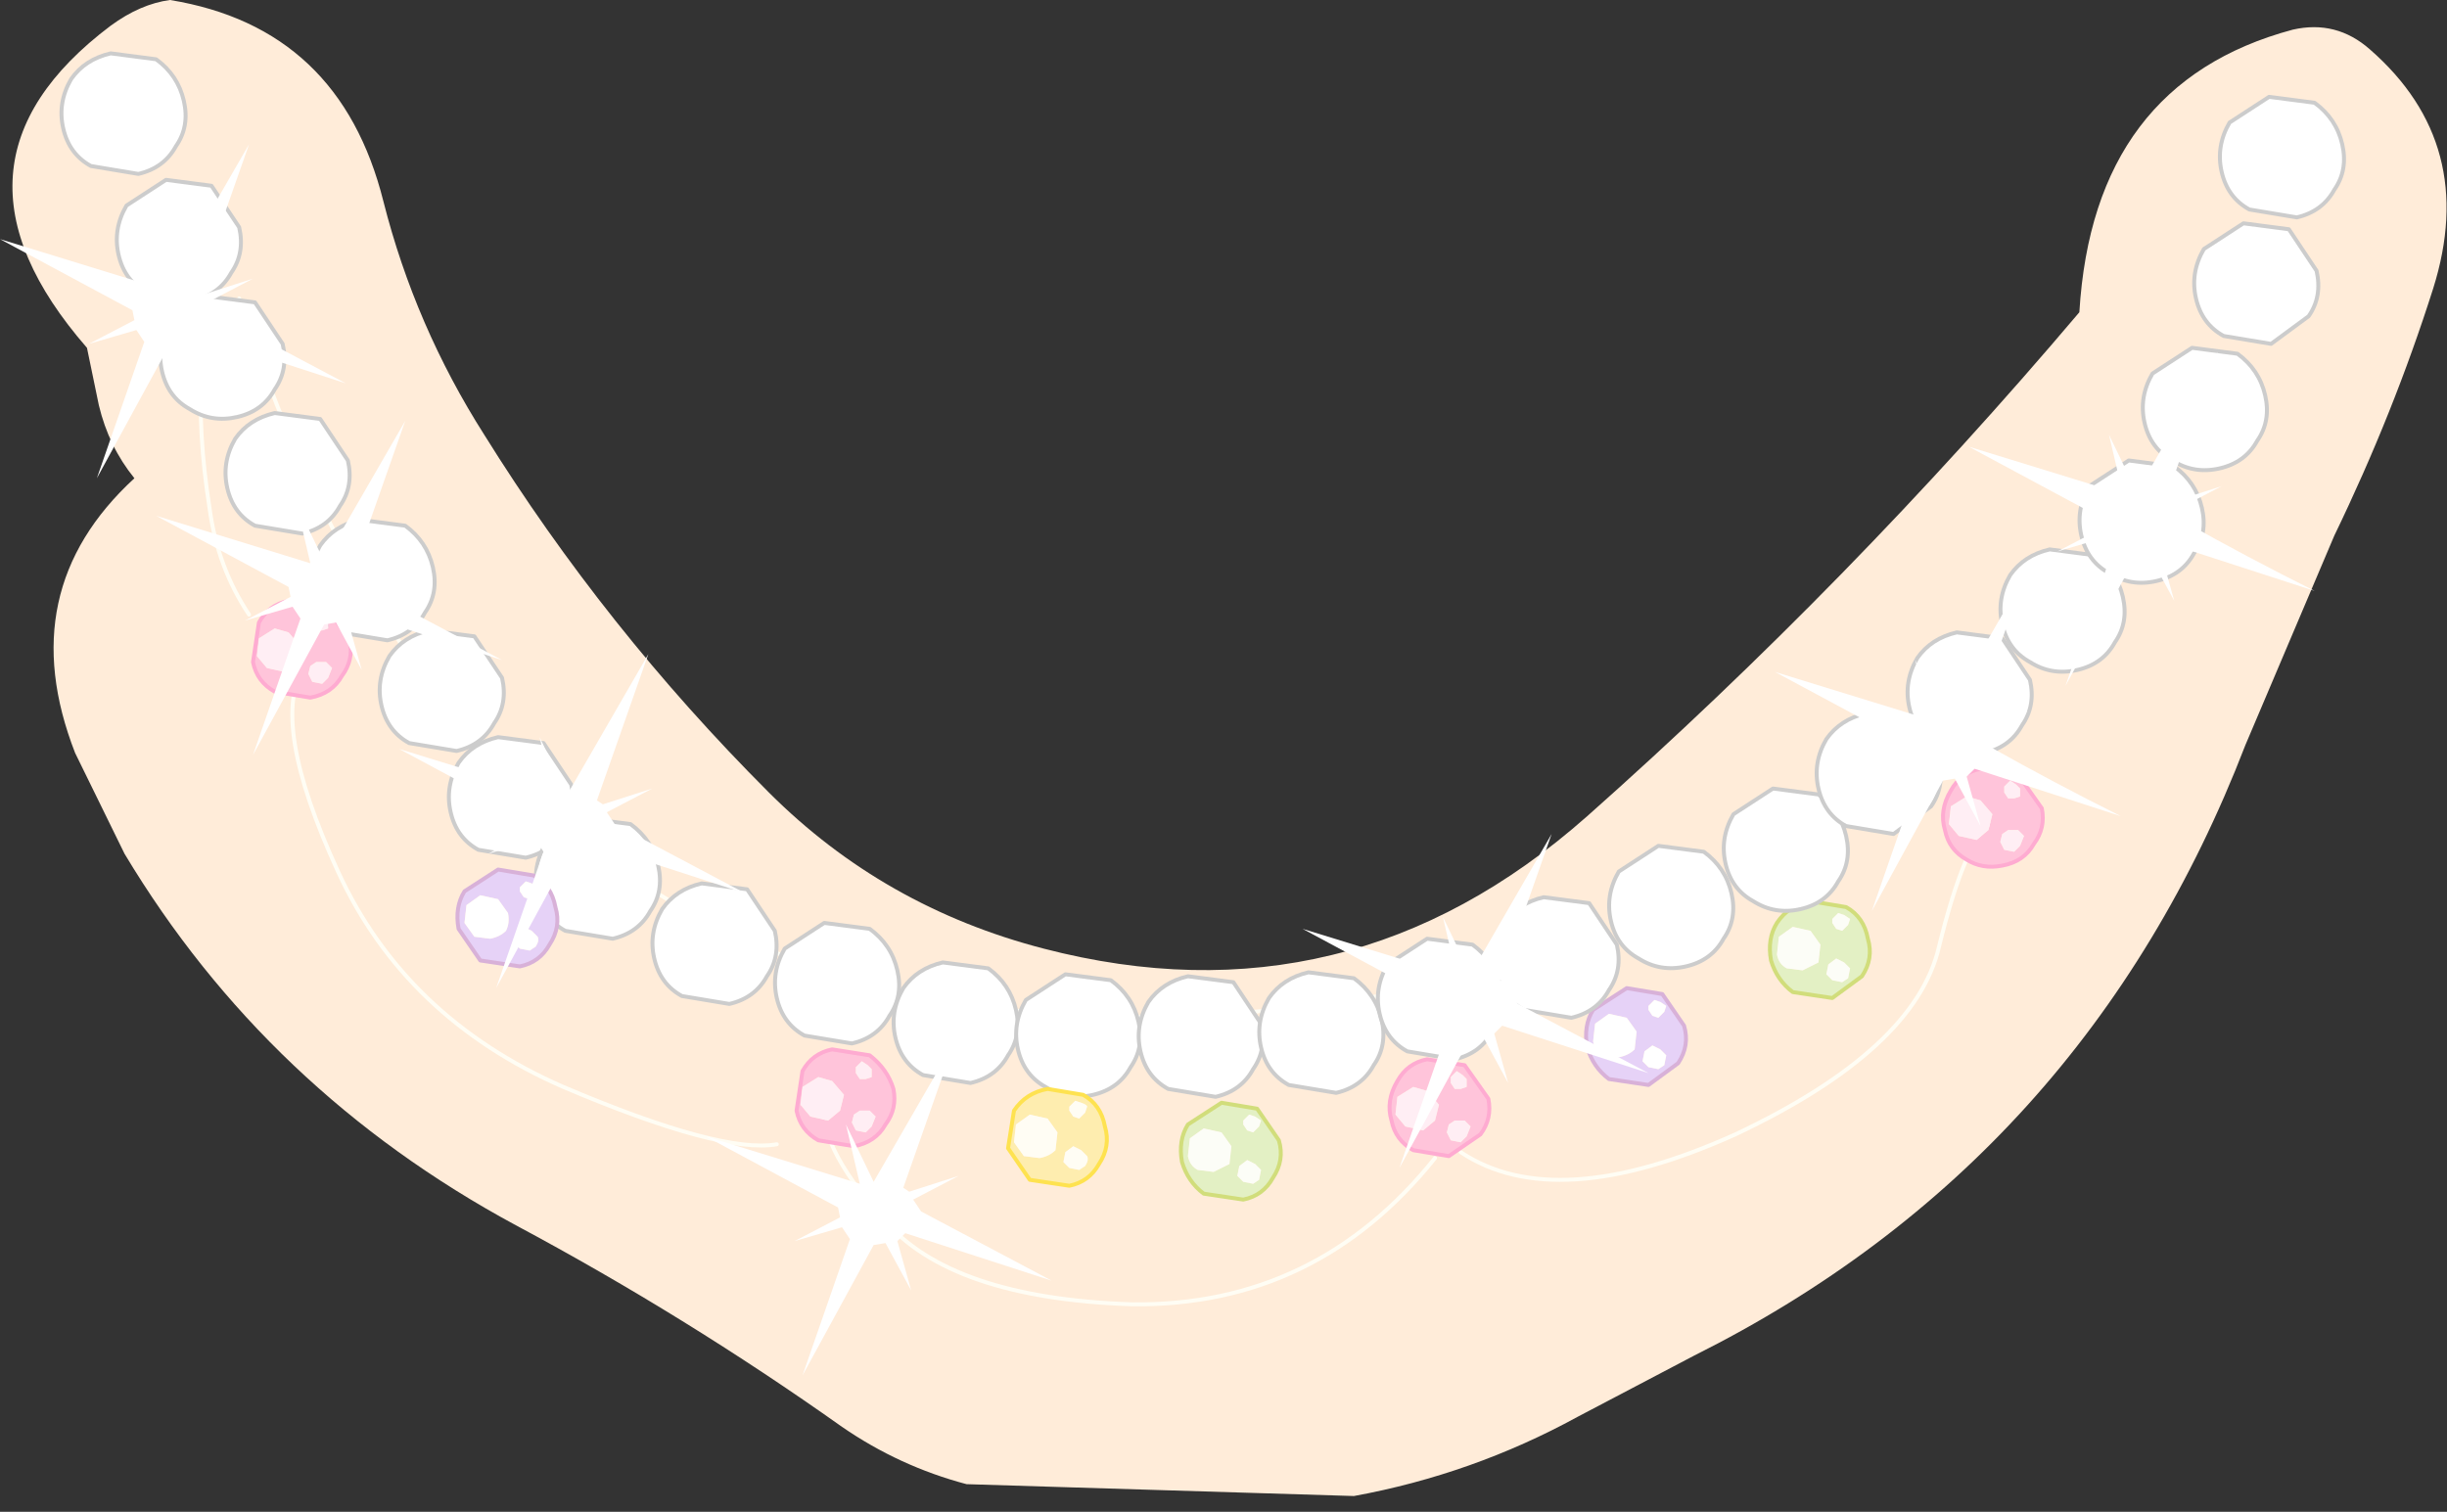
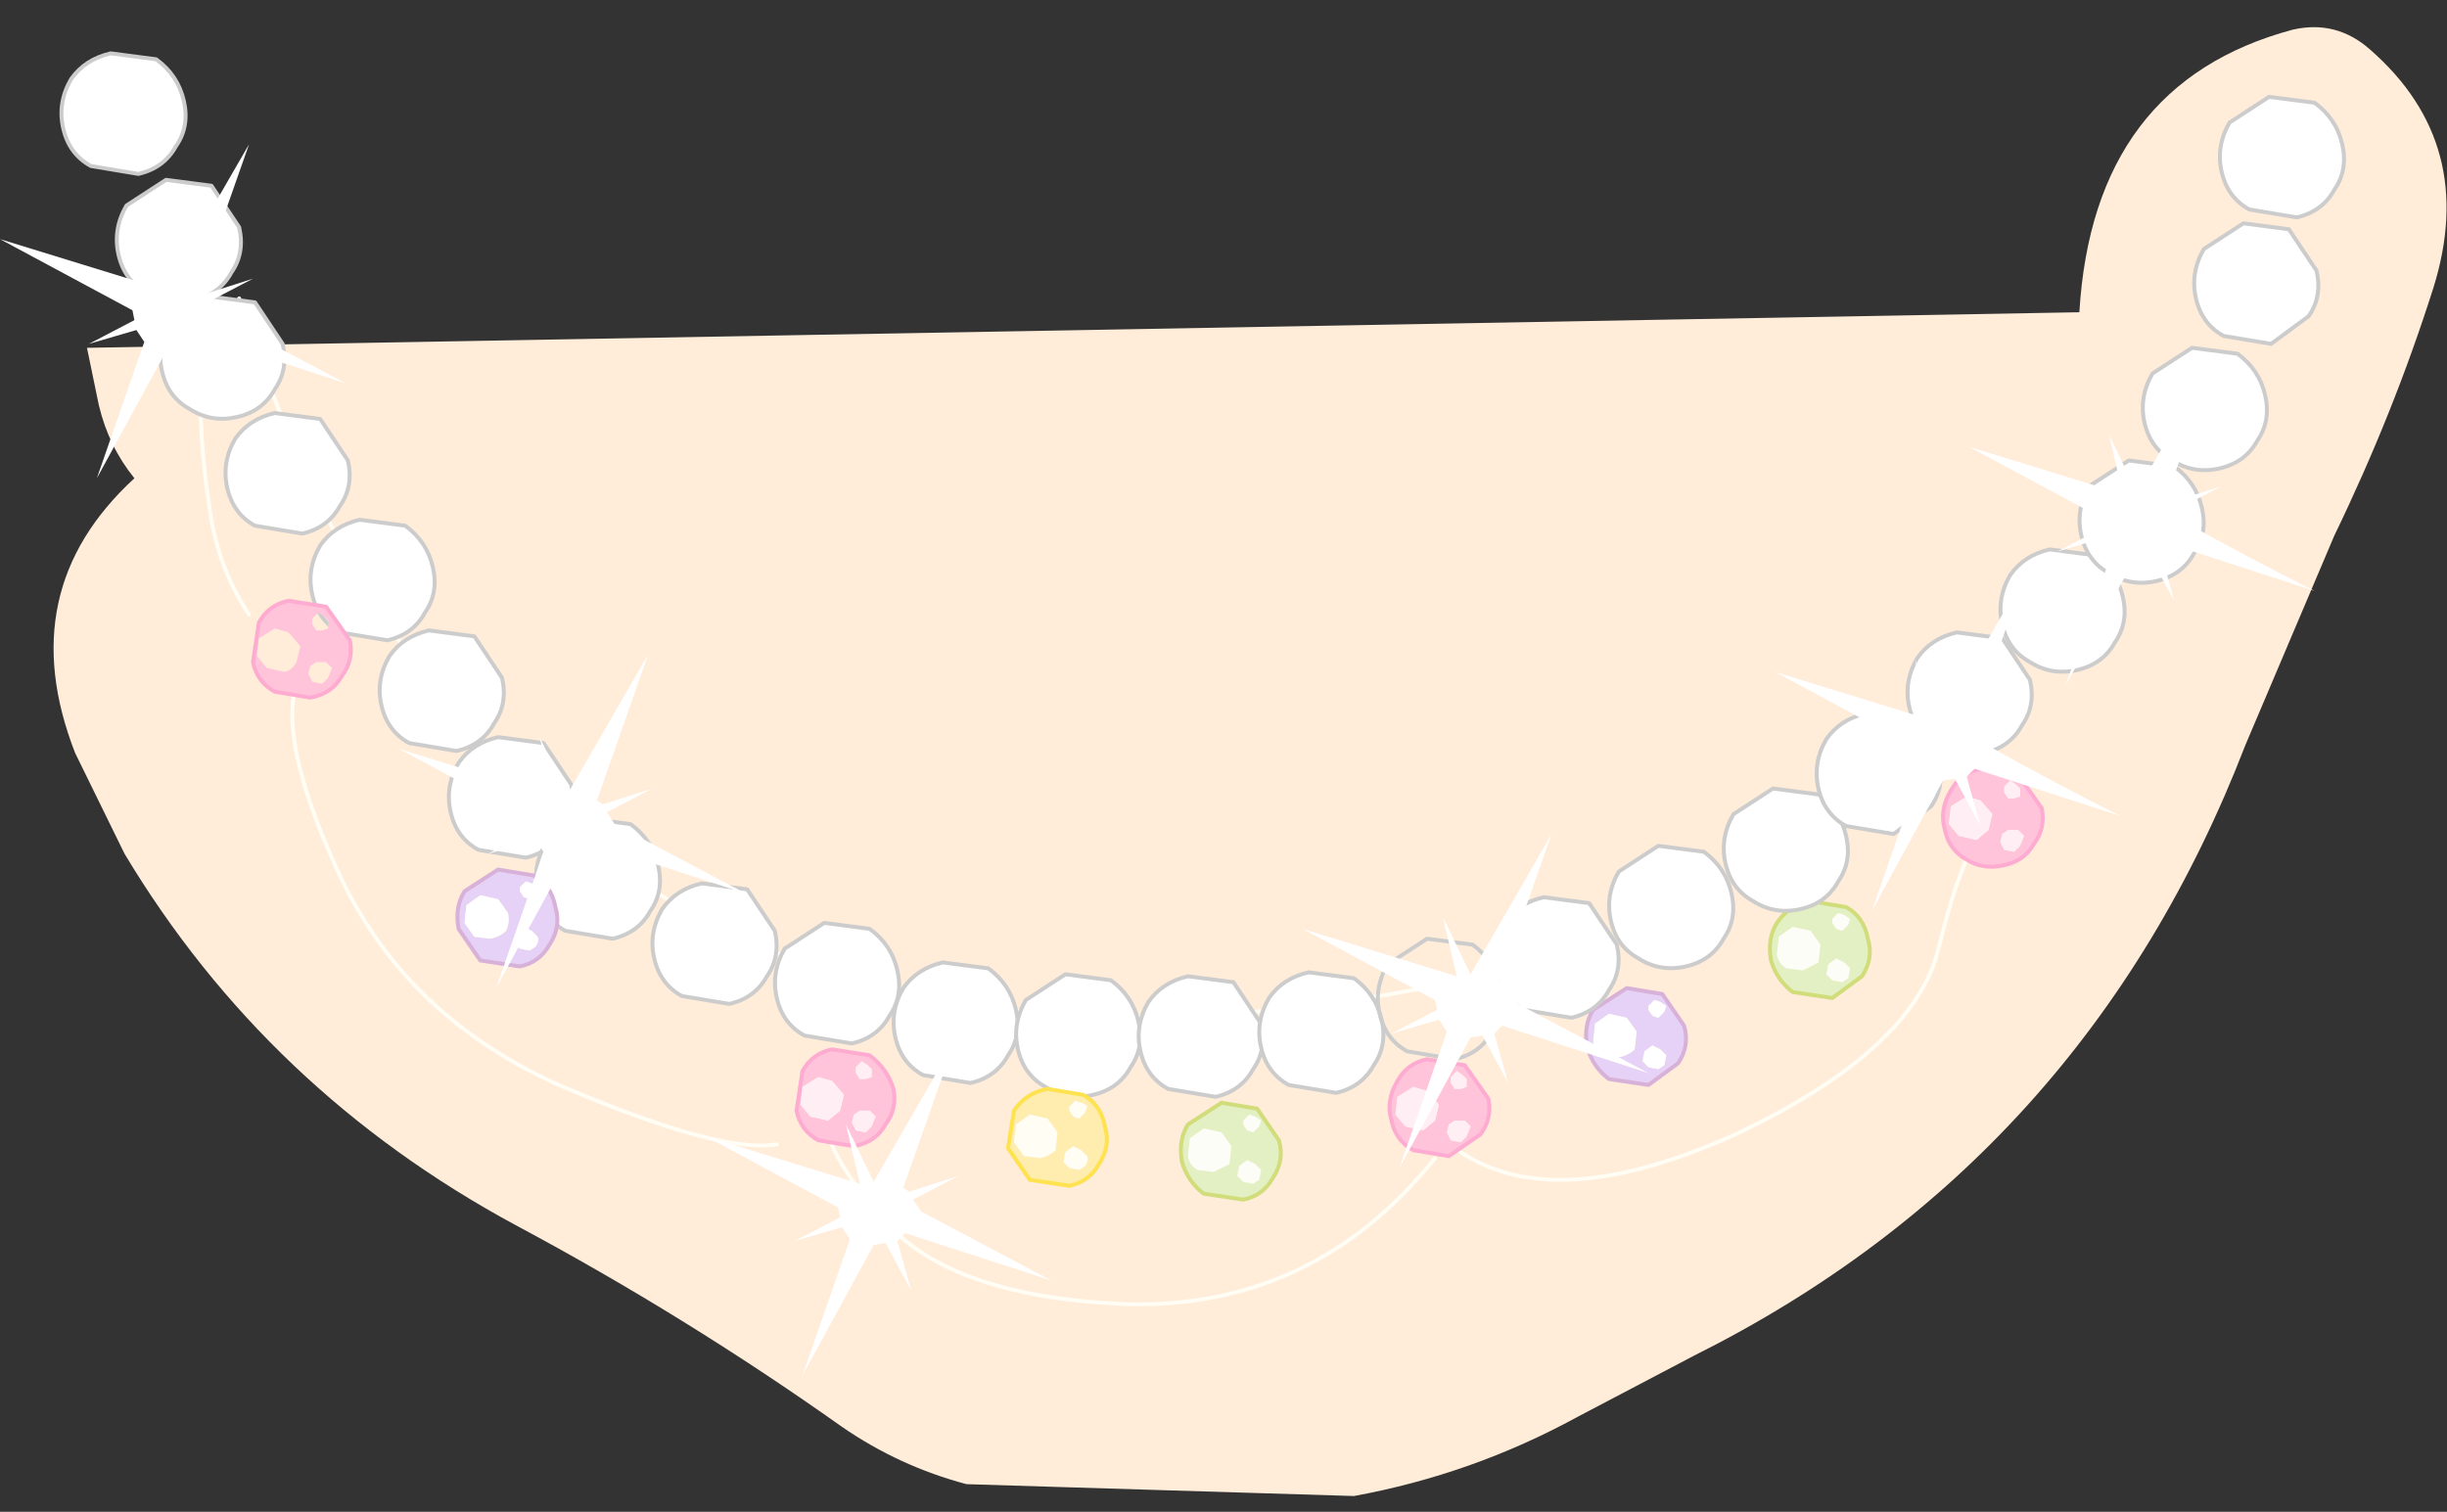
<svg xmlns="http://www.w3.org/2000/svg" height="38.25px" width="61.9px">
  <rect width="100%" height="100%" fill="#333333" stroke="none" />
  <g transform="matrix(1.0, 0.0, 0.0, 1.0, 28.3, 33.2)">
-     <path d="M24.3 -25.3 Q24.65 -31.1 29.7 -32.45 30.8 -32.7 31.65 -31.95 34.4 -29.55 33.25 -25.9 32.25 -22.75 30.75 -19.65 L28.5 -14.35 Q24.45 -3.85 14.55 1.1 L11.6 2.65 Q8.95 4.1 5.95 4.65 L-3.85 4.35 Q-5.55 3.9 -7.0 2.9 -10.95 0.1 -15.25 -2.2 -21.55 -5.6 -25.15 -11.6 L-26.4 -14.15 Q-28.0 -18.25 -24.9 -21.1 -25.55 -21.9 -25.8 -22.95 L-26.1 -24.4 Q-30.15 -29.05 -25.5 -32.55 -24.75 -33.1 -24.0 -33.2 -19.7 -32.5 -18.6 -28.1 -17.8 -24.95 -16.05 -22.2 -13.0 -17.3 -8.85 -13.15 -5.95 -10.25 -1.9 -9.2 5.8 -7.2 11.85 -12.55 18.5 -18.45 24.3 -25.3" fill="#ffecd9" fill-rule="evenodd" stroke="none" />
+     <path d="M24.3 -25.3 Q24.65 -31.1 29.7 -32.45 30.8 -32.7 31.65 -31.95 34.4 -29.55 33.25 -25.9 32.25 -22.75 30.75 -19.65 L28.5 -14.35 Q24.45 -3.85 14.55 1.1 L11.6 2.65 Q8.95 4.1 5.95 4.65 L-3.85 4.35 Q-5.55 3.9 -7.0 2.9 -10.95 0.1 -15.25 -2.2 -21.55 -5.6 -25.15 -11.6 L-26.4 -14.15 Q-28.0 -18.25 -24.9 -21.1 -25.55 -21.9 -25.8 -22.95 L-26.1 -24.4 " fill="#ffecd9" fill-rule="evenodd" stroke="none" />
    <path d="M8.65 -4.05 Q11.05 -2.45 15.6 -4.5 20.15 -6.65 20.75 -9.25 21.4 -11.9 22.05 -12.35 L21.4 -12.5 M-23.2 -23.9 Q-23.3 -22.25 -23.0 -20.35 -22.8 -18.85 -22.0 -17.65 M-8.65 -4.25 Q-10.05 -4.0 -14.05 -5.7 -18.05 -7.45 -19.75 -11.15 -21.5 -14.95 -20.6 -16.35 M8.0 -3.9 Q5.0 -0.15 0.35 -0.2 -4.25 -0.35 -5.95 -2.35 -7.7 -4.3 -7.45 -5.5 M8.95 -8.45 Q-15.15 -3.25 -22.25 -25.65" fill="none" stroke="#fffdf4" stroke-linecap="round" stroke-linejoin="round" stroke-width="0.1" />
    <path d="M-21.35 -23.35 Q-21.65 -22.8 -22.3 -22.65 -22.95 -22.5 -23.5 -22.85 -24.05 -23.15 -24.2 -23.8 -24.35 -24.45 -24.0 -25.05 -23.65 -25.55 -23.0 -25.7 L-21.85 -25.55 -21.15 -24.5 Q-21.0 -23.85 -21.35 -23.35" fill="#ffffff" fill-rule="evenodd" stroke="none" />
    <path d="M-21.35 -23.35 Q-21.65 -22.8 -22.3 -22.65 -22.95 -22.5 -23.5 -22.85 -24.05 -23.15 -24.2 -23.8 -24.35 -24.45 -24.0 -25.05 -23.65 -25.55 -23.0 -25.7 L-21.85 -25.55 -21.15 -24.5 Q-21.0 -23.85 -21.35 -23.35 Z" fill="none" stroke="#cccccc" stroke-linecap="round" stroke-linejoin="round" stroke-width="0.1" />
    <path d="M17.9 -8.55 L18.05 -8.4 18.3 -8.35 18.45 -8.45 18.5 -8.7 18.35 -8.85 18.15 -8.95 17.95 -8.8 17.9 -8.55 M18.05 -9.85 L18.15 -9.7 18.3 -9.65 18.45 -9.8 18.5 -9.95 18.35 -10.05 18.2 -10.1 18.05 -9.95 18.05 -9.85 M18.8 -8.5 L18.05 -7.95 17.05 -8.1 Q16.65 -8.4 16.5 -8.9 16.4 -9.45 16.65 -9.85 16.95 -10.3 17.5 -10.4 L18.4 -10.25 Q18.85 -10.0 18.95 -9.45 19.1 -8.95 18.8 -8.5 M16.65 -9.05 Q16.7 -8.8 16.9 -8.7 L17.3 -8.65 17.7 -8.85 17.75 -9.3 17.5 -9.65 17.05 -9.75 16.7 -9.5 16.65 -9.05" fill="#e3f0c4" fill-rule="evenodd" stroke="none" />
    <path d="M18.05 -9.85 L18.05 -9.95 18.2 -10.1 18.35 -10.05 18.5 -9.95 18.45 -9.8 18.3 -9.65 18.15 -9.7 18.05 -9.85 M17.9 -8.55 L17.95 -8.8 18.15 -8.95 18.35 -8.85 18.5 -8.7 18.45 -8.45 18.3 -8.35 18.05 -8.4 17.9 -8.55 M16.65 -9.05 L16.7 -9.5 17.05 -9.75 17.5 -9.65 17.75 -9.3 17.7 -8.85 17.3 -8.65 16.9 -8.7 Q16.7 -8.8 16.65 -9.05" fill="#fcfdf7" fill-rule="evenodd" stroke="none" />
    <path d="M18.8 -8.5 L18.05 -7.95 17.05 -8.1 Q16.65 -8.4 16.5 -8.9 16.4 -9.45 16.65 -9.85 16.95 -10.3 17.5 -10.4 L18.4 -10.25 Q18.85 -10.0 18.95 -9.45 19.1 -8.95 18.8 -8.5 Z" fill="none" stroke="#d1dd7b" stroke-linecap="round" stroke-linejoin="round" stroke-width="0.1" />
    <path d="M13.8 -6.25 L13.85 -6.5 13.7 -6.65 13.5 -6.75 13.3 -6.6 13.25 -6.35 13.4 -6.2 13.65 -6.15 13.8 -6.25 M13.4 -7.65 L13.5 -7.5 13.65 -7.45 13.8 -7.6 13.85 -7.75 13.7 -7.85 13.55 -7.9 13.4 -7.75 13.4 -7.65 M14.15 -6.3 L13.4 -5.75 12.4 -5.9 Q12.0 -6.2 11.85 -6.7 11.75 -7.25 12.0 -7.65 L12.85 -8.2 13.75 -8.05 14.3 -7.25 Q14.45 -6.75 14.15 -6.3 M12.85 -7.45 L12.4 -7.55 12.05 -7.3 12.0 -6.85 Q12.05 -6.6 12.25 -6.5 L12.65 -6.45 Q12.9 -6.5 13.05 -6.65 L13.1 -7.1 12.85 -7.45" fill="#e6d2f7" fill-rule="evenodd" stroke="none" />
    <path d="M13.4 -7.65 L13.4 -7.75 13.55 -7.9 13.7 -7.85 13.85 -7.75 13.8 -7.6 13.65 -7.45 13.5 -7.5 13.4 -7.65 M13.8 -6.25 L13.65 -6.15 13.4 -6.2 13.25 -6.35 13.3 -6.6 13.5 -6.75 13.7 -6.65 13.85 -6.5 13.8 -6.25 M12.85 -7.45 L13.1 -7.1 13.05 -6.65 Q12.9 -6.5 12.65 -6.45 L12.25 -6.5 Q12.05 -6.6 12.0 -6.85 L12.05 -7.3 12.4 -7.55 12.85 -7.45" fill="#ffffff" fill-rule="evenodd" stroke="none" />
    <path d="M14.15 -6.3 L13.4 -5.75 12.4 -5.9 Q12.0 -6.2 11.85 -6.7 11.75 -7.25 12.0 -7.65 L12.85 -8.2 13.75 -8.05 14.3 -7.25 Q14.45 -6.75 14.15 -6.3 Z" fill="none" stroke="#d8b1d8" stroke-linecap="round" stroke-linejoin="round" stroke-width="0.1" />
    <path d="M-19.7 -20.4 Q-20.0 -19.85 -20.65 -19.7 L-21.85 -19.9 Q-22.4 -20.2 -22.55 -20.85 -22.7 -21.5 -22.35 -22.1 -22.0 -22.6 -21.35 -22.75 L-20.2 -22.6 -19.5 -21.55 Q-19.35 -20.9 -19.7 -20.4" fill="#ffffff" fill-rule="evenodd" stroke="none" />
    <path d="M-19.7 -20.4 Q-20.0 -19.85 -20.65 -19.7 L-21.85 -19.9 Q-22.4 -20.2 -22.55 -20.85 -22.7 -21.5 -22.35 -22.1 -22.0 -22.6 -21.35 -22.75 L-20.2 -22.6 -19.5 -21.55 Q-19.35 -20.9 -19.7 -20.4 Z" fill="none" stroke="#cccccc" stroke-linecap="round" stroke-linejoin="round" stroke-width="0.1" />
    <path d="M-17.55 -17.7 Q-17.85 -17.15 -18.5 -17.0 L-19.7 -17.2 Q-20.25 -17.5 -20.4 -18.15 -20.55 -18.8 -20.2 -19.4 -19.85 -19.9 -19.2 -20.05 L-18.05 -19.9 Q-17.5 -19.5 -17.35 -18.85 -17.2 -18.2 -17.55 -17.7" fill="#ffffff" fill-rule="evenodd" stroke="none" />
    <path d="M-17.55 -17.7 Q-17.85 -17.15 -18.5 -17.0 L-19.7 -17.2 Q-20.25 -17.5 -20.4 -18.15 -20.55 -18.8 -20.2 -19.4 -19.85 -19.9 -19.2 -20.05 L-18.05 -19.9 Q-17.5 -19.5 -17.35 -18.85 -17.2 -18.2 -17.55 -17.7 Z" fill="none" stroke="#cccccc" stroke-linecap="round" stroke-linejoin="round" stroke-width="0.1" />
    <path d="M-15.8 -14.9 Q-16.1 -14.35 -16.75 -14.2 L-17.95 -14.4 Q-18.5 -14.7 -18.65 -15.35 -18.8 -16.0 -18.45 -16.6 -18.1 -17.1 -17.45 -17.25 L-16.3 -17.1 -15.6 -16.05 Q-15.45 -15.4 -15.8 -14.9" fill="#ffffff" fill-rule="evenodd" stroke="none" />
    <path d="M-15.8 -14.9 Q-16.1 -14.35 -16.75 -14.2 L-17.95 -14.4 Q-18.5 -14.7 -18.65 -15.35 -18.8 -16.0 -18.45 -16.6 -18.1 -17.1 -17.45 -17.25 L-16.3 -17.1 -15.6 -16.05 Q-15.45 -15.4 -15.8 -14.9 Z" fill="none" stroke="#cccccc" stroke-linecap="round" stroke-linejoin="round" stroke-width="0.1" />
    <path d="M-14.05 -12.2 Q-14.35 -11.65 -15.0 -11.5 L-16.2 -11.7 Q-16.75 -12.0 -16.9 -12.65 -17.05 -13.3 -16.7 -13.9 -16.35 -14.4 -15.7 -14.55 L-14.55 -14.4 -13.85 -13.35 Q-13.7 -12.7 -14.05 -12.2" fill="#ffffff" fill-rule="evenodd" stroke="none" />
    <path d="M-14.05 -12.2 Q-14.35 -11.65 -15.0 -11.5 L-16.2 -11.7 Q-16.75 -12.0 -16.9 -12.65 -17.05 -13.3 -16.7 -13.9 -16.35 -14.4 -15.7 -14.55 L-14.55 -14.4 -13.85 -13.35 Q-13.7 -12.7 -14.05 -12.2 Z" fill="none" stroke="#cccccc" stroke-linecap="round" stroke-linejoin="round" stroke-width="0.1" />
    <path d="M-11.85 -10.15 Q-12.15 -9.6 -12.8 -9.45 L-14.0 -9.65 Q-14.55 -9.95 -14.7 -10.6 -14.85 -11.25 -14.5 -11.85 L-13.5 -12.5 -12.35 -12.35 Q-11.8 -11.95 -11.65 -11.3 -11.5 -10.65 -11.85 -10.15" fill="#ffffff" fill-rule="evenodd" stroke="none" />
    <path d="M-11.85 -10.15 Q-12.15 -9.6 -12.8 -9.45 L-14.0 -9.65 Q-14.55 -9.95 -14.7 -10.6 -14.85 -11.25 -14.5 -11.85 L-13.5 -12.5 -12.35 -12.35 Q-11.8 -11.95 -11.65 -11.3 -11.5 -10.65 -11.85 -10.15 Z" fill="none" stroke="#cccccc" stroke-linecap="round" stroke-linejoin="round" stroke-width="0.1" />
    <path d="M-8.9 -8.5 Q-9.2 -7.95 -9.85 -7.8 L-11.05 -8.0 Q-11.6 -8.3 -11.75 -8.95 -11.9 -9.6 -11.55 -10.2 -11.2 -10.7 -10.55 -10.85 L-9.4 -10.7 -8.7 -9.65 Q-8.55 -9.0 -8.9 -8.5" fill="#ffffff" fill-rule="evenodd" stroke="none" />
    <path d="M-8.9 -8.5 Q-9.2 -7.95 -9.85 -7.8 L-11.05 -8.0 Q-11.6 -8.3 -11.75 -8.95 -11.9 -9.6 -11.55 -10.2 -11.2 -10.7 -10.55 -10.85 L-9.4 -10.7 -8.7 -9.65 Q-8.55 -9.0 -8.9 -8.5 Z" fill="none" stroke="#cccccc" stroke-linecap="round" stroke-linejoin="round" stroke-width="0.1" />
    <path d="M-5.8 -7.5 Q-6.1 -6.95 -6.75 -6.8 L-7.95 -7.0 Q-8.5 -7.3 -8.65 -7.95 -8.8 -8.6 -8.45 -9.2 L-7.45 -9.85 -6.3 -9.7 Q-5.75 -9.3 -5.6 -8.65 -5.45 -8.0 -5.8 -7.5" fill="#ffffff" fill-rule="evenodd" stroke="none" />
    <path d="M-5.8 -7.5 Q-6.1 -6.95 -6.75 -6.8 L-7.95 -7.0 Q-8.5 -7.3 -8.65 -7.95 -8.8 -8.6 -8.45 -9.2 L-7.45 -9.85 -6.3 -9.7 Q-5.75 -9.3 -5.6 -8.65 -5.45 -8.0 -5.8 -7.5 Z" fill="none" stroke="#cccccc" stroke-linecap="round" stroke-linejoin="round" stroke-width="0.1" />
    <path d="M-2.8 -6.5 Q-3.1 -5.95 -3.75 -5.8 L-4.95 -6.0 Q-5.5 -6.3 -5.65 -6.95 -5.8 -7.6 -5.45 -8.2 -5.1 -8.7 -4.45 -8.85 L-3.3 -8.7 Q-2.75 -8.3 -2.6 -7.65 -2.45 -7.0 -2.8 -6.5" fill="#ffffff" fill-rule="evenodd" stroke="none" />
    <path d="M-2.8 -6.5 Q-3.1 -5.95 -3.75 -5.8 L-4.95 -6.0 Q-5.5 -6.3 -5.65 -6.95 -5.8 -7.6 -5.45 -8.2 -5.1 -8.7 -4.45 -8.85 L-3.3 -8.7 Q-2.75 -8.3 -2.6 -7.65 -2.45 -7.0 -2.8 -6.5 Z" fill="none" stroke="#cccccc" stroke-linecap="round" stroke-linejoin="round" stroke-width="0.1" />
    <path d="M0.3 -6.2 Q0.0 -5.65 -0.65 -5.5 -1.3 -5.35 -1.85 -5.7 -2.4 -6.0 -2.55 -6.65 -2.7 -7.3 -2.35 -7.9 L-1.35 -8.55 -0.2 -8.4 Q0.35 -8.0 0.5 -7.35 0.65 -6.7 0.3 -6.2" fill="#ffffff" fill-rule="evenodd" stroke="none" />
    <path d="M0.3 -6.2 Q0.0 -5.65 -0.65 -5.5 -1.3 -5.35 -1.85 -5.7 -2.4 -6.0 -2.55 -6.65 -2.7 -7.3 -2.35 -7.9 L-1.35 -8.55 -0.2 -8.4 Q0.35 -8.0 0.5 -7.35 0.65 -6.7 0.3 -6.2 Z" fill="none" stroke="#cccccc" stroke-linecap="round" stroke-linejoin="round" stroke-width="0.1" />
    <path d="M3.4 -6.15 Q3.1 -5.6 2.45 -5.45 L1.25 -5.65 Q0.7 -5.95 0.55 -6.6 0.4 -7.25 0.75 -7.85 1.1 -8.35 1.75 -8.5 L2.9 -8.35 3.6 -7.3 Q3.75 -6.65 3.4 -6.15" fill="#ffffff" fill-rule="evenodd" stroke="none" />
    <path d="M3.4 -6.15 Q3.1 -5.6 2.45 -5.45 L1.25 -5.65 Q0.7 -5.95 0.55 -6.6 0.4 -7.25 0.75 -7.85 1.1 -8.35 1.75 -8.5 L2.9 -8.35 3.6 -7.3 Q3.75 -6.65 3.4 -6.15 Z" fill="none" stroke="#cccccc" stroke-linecap="round" stroke-linejoin="round" stroke-width="0.1" />
    <path d="M6.45 -6.25 Q6.15 -5.7 5.5 -5.55 L4.3 -5.75 Q3.75 -6.05 3.6 -6.7 3.45 -7.35 3.8 -7.95 4.15 -8.45 4.8 -8.6 L5.95 -8.45 Q6.5 -8.05 6.65 -7.4 6.8 -6.75 6.45 -6.25" fill="#ffffff" fill-rule="evenodd" stroke="none" />
    <path d="M6.45 -6.25 Q6.15 -5.7 5.5 -5.55 L4.3 -5.75 Q3.75 -6.05 3.6 -6.7 3.45 -7.35 3.8 -7.95 4.15 -8.45 4.8 -8.6 L5.95 -8.45 Q6.5 -8.05 6.65 -7.4 6.8 -6.75 6.45 -6.25 Z" fill="none" stroke="#cccccc" stroke-linecap="round" stroke-linejoin="round" stroke-width="0.1" />
-     <path d="M9.45 -7.1 Q9.15 -6.55 8.5 -6.4 L7.3 -6.6 Q6.75 -6.9 6.6 -7.55 6.45 -8.2 6.8 -8.8 L7.8 -9.45 8.95 -9.3 Q9.5 -8.9 9.65 -8.25 9.8 -7.6 9.45 -7.1" fill="#ffffff" fill-rule="evenodd" stroke="none" />
    <path d="M9.45 -7.1 Q9.15 -6.55 8.5 -6.4 L7.3 -6.6 Q6.75 -6.9 6.6 -7.55 6.45 -8.2 6.8 -8.8 L7.8 -9.45 8.95 -9.3 Q9.5 -8.9 9.65 -8.25 9.8 -7.6 9.45 -7.1 Z" fill="none" stroke="#cccccc" stroke-linecap="round" stroke-linejoin="round" stroke-width="0.1" />
    <path d="M12.4 -8.15 Q12.1 -7.6 11.45 -7.45 L10.25 -7.65 Q9.7 -7.95 9.55 -8.6 9.4 -9.25 9.75 -9.85 10.1 -10.35 10.75 -10.5 L11.9 -10.35 12.6 -9.3 Q12.75 -8.65 12.4 -8.15" fill="#ffffff" fill-rule="evenodd" stroke="none" />
    <path d="M12.4 -8.15 Q12.1 -7.6 11.45 -7.45 L10.25 -7.65 Q9.7 -7.95 9.55 -8.6 9.4 -9.25 9.75 -9.85 10.1 -10.35 10.75 -10.5 L11.9 -10.35 12.6 -9.3 Q12.75 -8.65 12.4 -8.15 Z" fill="none" stroke="#cccccc" stroke-linecap="round" stroke-linejoin="round" stroke-width="0.1" />
    <path d="M15.3 -9.45 Q15.0 -8.9 14.35 -8.75 13.7 -8.6 13.15 -8.95 12.6 -9.25 12.45 -9.9 12.3 -10.55 12.65 -11.15 L13.65 -11.8 14.8 -11.65 Q15.35 -11.25 15.5 -10.6 15.65 -9.95 15.3 -9.45" fill="#ffffff" fill-rule="evenodd" stroke="none" />
    <path d="M15.3 -9.45 Q15.0 -8.9 14.35 -8.75 13.7 -8.6 13.15 -8.95 12.6 -9.25 12.45 -9.9 12.3 -10.55 12.65 -11.15 L13.65 -11.8 14.8 -11.65 Q15.35 -11.25 15.5 -10.6 15.65 -9.95 15.3 -9.45 Z" fill="none" stroke="#cccccc" stroke-linecap="round" stroke-linejoin="round" stroke-width="0.1" />
    <path d="M18.2 -10.9 Q17.9 -10.35 17.25 -10.2 16.6 -10.05 16.05 -10.4 15.5 -10.7 15.35 -11.35 15.2 -12.0 15.55 -12.6 L16.55 -13.25 17.7 -13.1 Q18.25 -12.7 18.4 -12.05 18.55 -11.4 18.2 -10.9" fill="#ffffff" fill-rule="evenodd" stroke="none" />
    <path d="M18.2 -10.9 Q17.9 -10.35 17.25 -10.2 16.6 -10.05 16.05 -10.4 15.5 -10.7 15.35 -11.35 15.2 -12.0 15.55 -12.6 L16.55 -13.25 17.7 -13.1 Q18.25 -12.7 18.4 -12.05 18.55 -11.4 18.2 -10.9 Z" fill="none" stroke="#cccccc" stroke-linecap="round" stroke-linejoin="round" stroke-width="0.1" />
    <path d="M20.55 -12.8 L19.6 -12.1 18.4 -12.3 Q17.85 -12.6 17.7 -13.25 17.55 -13.9 17.9 -14.5 18.25 -15.0 18.9 -15.15 L20.05 -15.0 Q20.6 -14.6 20.75 -13.95 20.9 -13.3 20.55 -12.8" fill="#ffffff" fill-rule="evenodd" stroke="none" />
    <path d="M20.55 -12.8 L19.6 -12.1 18.4 -12.3 Q17.85 -12.6 17.7 -13.25 17.55 -13.9 17.9 -14.5 18.25 -15.0 18.9 -15.15 L20.05 -15.0 Q20.6 -14.6 20.75 -13.95 20.9 -13.3 20.55 -12.8 Z" fill="none" stroke="#cccccc" stroke-linecap="round" stroke-linejoin="round" stroke-width="0.1" />
    <path d="M22.85 -14.85 Q22.55 -14.3 21.9 -14.15 21.25 -14.0 20.7 -14.35 20.15 -14.65 20.0 -15.3 19.85 -15.95 20.2 -16.55 20.55 -17.05 21.2 -17.2 L22.35 -17.05 23.05 -16.0 Q23.2 -15.35 22.85 -14.85" fill="#ffffff" fill-rule="evenodd" stroke="none" />
    <path d="M22.85 -14.85 Q22.55 -14.3 21.9 -14.15 21.25 -14.0 20.7 -14.35 20.15 -14.65 20.0 -15.3 19.85 -15.95 20.2 -16.55 20.55 -17.05 21.2 -17.2 L22.35 -17.05 23.05 -16.0 Q23.2 -15.35 22.85 -14.85 Z" fill="none" stroke="#cccccc" stroke-linecap="round" stroke-linejoin="round" stroke-width="0.1" />
    <path d="M25.2 -16.95 Q24.9 -16.4 24.25 -16.25 23.6 -16.1 23.05 -16.45 22.5 -16.75 22.35 -17.4 22.2 -18.05 22.55 -18.65 22.9 -19.15 23.55 -19.3 L24.7 -19.15 Q25.25 -18.75 25.4 -18.1 25.55 -17.45 25.2 -16.95" fill="#ffffff" fill-rule="evenodd" stroke="none" />
    <path d="M25.2 -16.95 Q24.9 -16.4 24.25 -16.25 23.6 -16.1 23.05 -16.45 22.5 -16.75 22.35 -17.4 22.2 -18.05 22.55 -18.65 22.9 -19.15 23.55 -19.3 L24.7 -19.15 Q25.25 -18.75 25.4 -18.1 25.55 -17.45 25.2 -16.95 Z" fill="none" stroke="#cccccc" stroke-linecap="round" stroke-linejoin="round" stroke-width="0.1" />
    <path d="M27.2 -19.2 Q26.9 -18.65 26.25 -18.5 25.6 -18.35 25.05 -18.7 24.5 -19.0 24.35 -19.65 24.2 -20.3 24.55 -20.9 L25.55 -21.55 26.7 -21.4 Q27.25 -21.0 27.4 -20.35 27.55 -19.7 27.2 -19.2" fill="#ffffff" fill-rule="evenodd" stroke="none" />
    <path d="M27.2 -19.2 Q26.9 -18.65 26.25 -18.5 25.6 -18.35 25.05 -18.7 24.5 -19.0 24.35 -19.65 24.2 -20.3 24.55 -20.9 L25.55 -21.55 26.7 -21.4 Q27.25 -21.0 27.4 -20.35 27.55 -19.7 27.2 -19.2 Z" fill="none" stroke="#cccccc" stroke-linecap="round" stroke-linejoin="round" stroke-width="0.1" />
    <path d="M28.8 -22.05 Q28.5 -21.5 27.85 -21.35 27.2 -21.2 26.65 -21.55 26.1 -21.85 25.95 -22.5 25.8 -23.15 26.15 -23.75 L27.15 -24.4 28.3 -24.25 Q28.85 -23.85 29.0 -23.2 29.15 -22.55 28.8 -22.05" fill="#ffffff" fill-rule="evenodd" stroke="none" />
    <path d="M28.8 -22.05 Q28.5 -21.5 27.85 -21.35 27.2 -21.2 26.65 -21.55 26.1 -21.85 25.95 -22.5 25.8 -23.15 26.15 -23.75 L27.15 -24.4 28.3 -24.25 Q28.85 -23.85 29.0 -23.2 29.15 -22.55 28.8 -22.05 Z" fill="none" stroke="#cccccc" stroke-linecap="round" stroke-linejoin="round" stroke-width="0.1" />
    <path d="M30.1 -25.2 L29.15 -24.5 27.95 -24.7 Q27.4 -25.0 27.25 -25.65 27.1 -26.3 27.45 -26.9 L28.45 -27.55 29.6 -27.4 30.3 -26.35 Q30.45 -25.7 30.1 -25.2" fill="#ffffff" fill-rule="evenodd" stroke="none" />
    <path d="M30.1 -25.2 L29.15 -24.5 27.95 -24.7 Q27.4 -25.0 27.25 -25.65 27.1 -26.3 27.45 -26.9 L28.45 -27.55 29.6 -27.4 30.3 -26.35 Q30.45 -25.7 30.1 -25.2 Z" fill="none" stroke="#cccccc" stroke-linecap="round" stroke-linejoin="round" stroke-width="0.1" />
    <path d="M30.75 -28.4 Q30.45 -27.85 29.8 -27.7 L28.6 -27.9 Q28.05 -28.2 27.9 -28.85 27.75 -29.5 28.1 -30.1 L29.1 -30.75 30.25 -30.6 Q30.8 -30.2 30.95 -29.55 31.1 -28.9 30.75 -28.4" fill="#ffffff" fill-rule="evenodd" stroke="none" />
    <path d="M30.75 -28.4 Q30.45 -27.85 29.8 -27.7 L28.6 -27.9 Q28.05 -28.2 27.9 -28.85 27.75 -29.5 28.1 -30.1 L29.1 -30.75 30.25 -30.6 Q30.8 -30.2 30.95 -29.55 31.1 -28.9 30.75 -28.4 Z" fill="none" stroke="#cccccc" stroke-linecap="round" stroke-linejoin="round" stroke-width="0.1" />
    <path d="M8.9 -4.7 L8.75 -4.85 8.5 -4.85 8.35 -4.75 8.3 -4.55 8.4 -4.35 8.65 -4.3 8.8 -4.45 8.9 -4.7 M8.5 -5.65 L8.65 -5.65 8.8 -5.7 8.8 -5.9 8.7 -6.0 8.55 -6.1 8.4 -5.95 8.4 -5.8 8.5 -5.65 M9.35 -5.4 Q9.45 -4.9 9.15 -4.5 L8.35 -3.95 7.45 -4.1 Q7.0 -4.35 6.9 -4.85 6.75 -5.35 7.05 -5.85 7.3 -6.3 7.8 -6.4 L8.75 -6.25 9.35 -5.4 M7.8 -5.6 L7.45 -5.7 7.05 -5.45 7.0 -5.0 7.25 -4.7 7.7 -4.6 8.0 -4.85 8.1 -5.25 7.8 -5.6" fill="#ffc4da" fill-rule="evenodd" stroke="none" />
    <path d="M8.5 -5.65 L8.4 -5.8 8.4 -5.95 8.55 -6.1 8.7 -6.0 8.8 -5.9 8.8 -5.7 8.65 -5.65 8.5 -5.65 M8.9 -4.7 L8.8 -4.45 8.65 -4.3 8.4 -4.35 8.3 -4.55 8.35 -4.75 8.5 -4.85 8.75 -4.85 8.9 -4.7 M7.8 -5.6 L8.1 -5.25 8.0 -4.85 7.7 -4.6 7.25 -4.7 7.0 -5.0 7.05 -5.45 7.45 -5.7 7.8 -5.6" fill="#ffeef4" fill-rule="evenodd" stroke="none" />
    <path d="M9.35 -5.4 Q9.45 -4.9 9.15 -4.5 L8.35 -3.95 7.45 -4.1 Q7.0 -4.35 6.9 -4.85 6.75 -5.35 7.05 -5.85 7.3 -6.3 7.8 -6.4 L8.75 -6.25 9.35 -5.4 Z" fill="none" stroke="#feabd1" stroke-linecap="round" stroke-linejoin="round" stroke-width="0.1" />
    <path d="M22.9 -12.05 L22.75 -12.2 22.5 -12.2 22.35 -12.1 22.3 -11.9 22.4 -11.7 22.65 -11.65 22.8 -11.8 22.9 -12.05 M22.4 -13.15 L22.5 -13.0 22.65 -13.0 22.8 -13.05 22.8 -13.25 22.7 -13.35 22.55 -13.45 22.4 -13.3 22.4 -13.15 M23.35 -12.75 Q23.45 -12.25 23.15 -11.85 22.9 -11.4 22.35 -11.3 21.85 -11.2 21.45 -11.45 21.0 -11.7 20.9 -12.2 20.75 -12.7 21.05 -13.2 21.3 -13.65 21.8 -13.75 L22.75 -13.6 23.35 -12.75 M21.8 -12.95 L21.45 -13.05 21.05 -12.8 21.0 -12.35 21.25 -12.05 21.7 -11.95 22.0 -12.2 22.1 -12.6 21.8 -12.95" fill="#ffc4da" fill-rule="evenodd" stroke="none" />
    <path d="M22.4 -13.15 L22.4 -13.3 22.55 -13.45 22.7 -13.35 22.8 -13.25 22.8 -13.05 22.65 -13.0 22.5 -13.0 22.4 -13.15 M22.9 -12.05 L22.8 -11.8 22.65 -11.65 22.4 -11.7 22.3 -11.9 22.35 -12.1 22.5 -12.2 22.75 -12.2 22.9 -12.05 M21.8 -12.95 L22.1 -12.6 22.0 -12.2 21.7 -11.95 21.25 -12.05 21.0 -12.35 21.05 -12.8 21.45 -13.05 21.8 -12.95" fill="#ffeef4" fill-rule="evenodd" stroke="none" />
    <path d="M23.35 -12.75 Q23.45 -12.25 23.15 -11.85 22.9 -11.4 22.35 -11.3 21.85 -11.2 21.45 -11.45 21.0 -11.7 20.9 -12.2 20.75 -12.7 21.05 -13.2 21.3 -13.65 21.8 -13.75 L22.75 -13.6 23.35 -12.75 Z" fill="none" stroke="#feabd1" stroke-linecap="round" stroke-linejoin="round" stroke-width="0.1" />
    <path d="M-6.15 -4.95 L-6.3 -5.1 -6.55 -5.1 -6.7 -5.0 -6.75 -4.8 -6.65 -4.6 -6.4 -4.55 -6.25 -4.7 -6.15 -4.95 M-6.65 -6.2 L-6.65 -6.05 -6.55 -5.9 -6.4 -5.9 -6.25 -5.95 -6.25 -6.15 -6.35 -6.25 -6.5 -6.35 -6.65 -6.2 M-5.7 -5.65 Q-5.6 -5.15 -5.9 -4.75 -6.15 -4.3 -6.7 -4.2 L-7.6 -4.35 Q-8.05 -4.6 -8.15 -5.1 L-8.0 -6.1 Q-7.75 -6.55 -7.25 -6.65 L-6.3 -6.5 Q-5.85 -6.15 -5.7 -5.65 M-7.25 -5.85 L-7.6 -5.95 -8.0 -5.7 -8.05 -5.25 -7.8 -4.95 -7.35 -4.85 -7.05 -5.1 -6.95 -5.5 -7.25 -5.85" fill="#ffc4da" fill-rule="evenodd" stroke="none" />
    <path d="M-6.65 -6.2 L-6.5 -6.35 -6.35 -6.25 -6.25 -6.15 -6.25 -5.95 -6.4 -5.9 -6.55 -5.9 -6.65 -6.05 -6.65 -6.2 M-6.15 -4.95 L-6.25 -4.7 -6.4 -4.55 -6.65 -4.6 -6.75 -4.8 -6.7 -5.0 -6.55 -5.1 -6.3 -5.1 -6.15 -4.95 M-7.25 -5.85 L-6.95 -5.5 -7.05 -5.1 -7.35 -4.85 -7.8 -4.95 -8.05 -5.25 -8.0 -5.7 -7.6 -5.95 -7.25 -5.85" fill="#ffeef4" fill-rule="evenodd" stroke="none" />
    <path d="M-5.7 -5.65 Q-5.6 -5.15 -5.9 -4.75 -6.15 -4.3 -6.7 -4.2 L-7.6 -4.35 Q-8.05 -4.6 -8.15 -5.1 L-8.0 -6.1 Q-7.75 -6.55 -7.25 -6.65 L-6.3 -6.5 Q-5.85 -6.15 -5.7 -5.65 Z" fill="none" stroke="#feabd1" stroke-linecap="round" stroke-linejoin="round" stroke-width="0.1" />
    <path d="M-19.9 -16.3 L-20.05 -16.45 -20.3 -16.45 -20.45 -16.35 -20.5 -16.15 -20.4 -15.95 -20.15 -15.9 -20.0 -16.05 -19.9 -16.3 M-20.1 -17.6 L-20.25 -17.7 -20.4 -17.55 -20.4 -17.4 -20.3 -17.25 -20.15 -17.25 -20.0 -17.3 -20.0 -17.5 -20.1 -17.6 M-19.45 -17.0 Q-19.35 -16.5 -19.65 -16.1 -19.9 -15.65 -20.45 -15.55 L-21.35 -15.7 Q-21.8 -15.95 -21.9 -16.45 L-21.75 -17.45 Q-21.5 -17.9 -21.0 -18.0 L-20.05 -17.85 -19.45 -17.0 M-21.0 -17.2 L-21.35 -17.3 -21.75 -17.05 -21.8 -16.6 -21.55 -16.3 -21.1 -16.2 Q-20.9 -16.25 -20.8 -16.45 L-20.7 -16.85 -21.0 -17.2" fill="#ffc4da" fill-rule="evenodd" stroke="none" />
-     <path d="M-20.1 -17.6 L-20.0 -17.5 -20.0 -17.3 -20.15 -17.25 -20.3 -17.25 -20.4 -17.4 -20.4 -17.55 -20.25 -17.7 -20.1 -17.6 M-19.9 -16.3 L-20.0 -16.05 -20.15 -15.9 -20.4 -15.95 -20.5 -16.15 -20.45 -16.35 -20.3 -16.45 -20.05 -16.45 -19.9 -16.3 M-21.0 -17.2 L-20.7 -16.85 -20.8 -16.45 Q-20.9 -16.25 -21.1 -16.2 L-21.55 -16.3 -21.8 -16.6 -21.75 -17.05 -21.35 -17.3 -21.0 -17.2" fill="#ffeef4" fill-rule="evenodd" stroke="none" />
    <path d="M-19.45 -17.0 Q-19.35 -16.5 -19.65 -16.1 -19.9 -15.65 -20.45 -15.55 L-21.35 -15.7 Q-21.8 -15.95 -21.9 -16.45 L-21.75 -17.45 Q-21.5 -17.9 -21.0 -18.0 L-20.05 -17.85 -19.45 -17.0 Z" fill="none" stroke="#feabd1" stroke-linecap="round" stroke-linejoin="round" stroke-width="0.1" />
    <path d="M3.0 -3.45 L3.15 -3.3 3.4 -3.25 3.55 -3.35 3.6 -3.6 3.45 -3.75 3.25 -3.85 3.05 -3.7 3.0 -3.45 M3.15 -4.85 L3.15 -4.75 3.25 -4.6 3.4 -4.55 3.55 -4.7 3.6 -4.85 3.45 -4.95 3.3 -5.0 3.15 -4.85 M3.9 -3.4 Q3.65 -2.95 3.15 -2.85 L2.15 -3.0 Q1.75 -3.3 1.6 -3.8 1.5 -4.35 1.75 -4.75 L2.6 -5.3 3.5 -5.15 4.05 -4.35 Q4.2 -3.85 3.9 -3.4 M1.75 -3.95 Q1.8 -3.7 2.0 -3.6 L2.4 -3.55 2.8 -3.75 2.85 -4.2 2.6 -4.55 2.15 -4.65 1.8 -4.4 1.75 -3.95" fill="#e3f0c4" fill-rule="evenodd" stroke="none" />
    <path d="M3.15 -4.85 L3.3 -5.0 3.45 -4.95 3.6 -4.85 3.55 -4.7 3.4 -4.55 3.25 -4.6 3.15 -4.75 3.15 -4.85 M3.0 -3.45 L3.05 -3.7 3.25 -3.85 3.45 -3.75 3.6 -3.6 3.55 -3.35 3.4 -3.25 3.15 -3.3 3.0 -3.45 M1.75 -3.95 L1.8 -4.4 2.15 -4.65 2.6 -4.55 2.85 -4.2 2.8 -3.75 2.4 -3.55 2.0 -3.6 Q1.8 -3.7 1.75 -3.95" fill="#fcfdf7" fill-rule="evenodd" stroke="none" />
    <path d="M3.9 -3.4 Q3.65 -2.95 3.15 -2.85 L2.15 -3.0 Q1.75 -3.3 1.6 -3.8 1.5 -4.35 1.75 -4.75 L2.6 -5.3 3.5 -5.15 4.05 -4.35 Q4.2 -3.85 3.9 -3.4 Z" fill="none" stroke="#d1dd7b" stroke-linecap="round" stroke-linejoin="round" stroke-width="0.1" />
    <path d="M-1.15 -4.2 L-1.35 -4.05 -1.4 -3.8 -1.25 -3.65 -1.0 -3.6 -0.85 -3.7 Q-0.75 -3.85 -0.8 -3.95 L-0.95 -4.1 -1.15 -4.2 M-1.25 -5.1 L-1.15 -4.95 -1.0 -4.9 -0.85 -5.05 -0.8 -5.2 Q-0.8 -5.25 -0.95 -5.3 L-1.1 -5.35 -1.25 -5.2 -1.25 -5.1 M-0.5 -3.75 Q-0.75 -3.3 -1.25 -3.2 L-2.25 -3.35 -2.8 -4.15 -2.65 -5.1 Q-2.35 -5.55 -1.8 -5.65 L-0.9 -5.5 Q-0.45 -5.25 -0.35 -4.7 -0.2 -4.2 -0.5 -3.75 M-2.65 -4.3 L-2.4 -3.95 -2.0 -3.9 Q-1.75 -3.95 -1.6 -4.1 L-1.55 -4.55 -1.8 -4.9 -2.25 -5.0 -2.6 -4.75 -2.65 -4.3" fill="#feedaf" fill-rule="evenodd" stroke="none" />
    <path d="M-1.25 -5.1 L-1.25 -5.2 -1.1 -5.35 -0.95 -5.3 Q-0.8 -5.25 -0.8 -5.2 L-0.85 -5.05 -1.0 -4.9 -1.15 -4.95 -1.25 -5.1 M-1.15 -4.2 L-0.95 -4.1 -0.8 -3.95 Q-0.75 -3.85 -0.85 -3.7 L-1.0 -3.6 -1.25 -3.65 -1.4 -3.8 -1.35 -4.05 -1.15 -4.2 M-2.65 -4.3 L-2.6 -4.75 -2.25 -5.0 -1.8 -4.9 -1.55 -4.55 -1.6 -4.1 Q-1.75 -3.95 -2.0 -3.9 L-2.4 -3.95 -2.65 -4.3" fill="#fffdf4" fill-rule="evenodd" stroke="none" />
    <path d="M-0.5 -3.75 Q-0.75 -3.3 -1.25 -3.2 L-2.25 -3.35 -2.8 -4.15 -2.65 -5.1 Q-2.35 -5.55 -1.8 -5.65 L-0.9 -5.5 Q-0.45 -5.25 -0.35 -4.7 -0.2 -4.2 -0.5 -3.75 Z" fill="none" stroke="#fee250" stroke-linecap="round" stroke-linejoin="round" stroke-width="0.1" />
    <path d="M-14.75 -9.25 Q-14.65 -9.4 -14.7 -9.5 L-14.85 -9.65 -15.05 -9.75 -15.25 -9.6 -15.3 -9.35 -15.15 -9.2 -14.9 -9.15 -14.75 -9.25 M-15.15 -10.75 L-15.15 -10.65 -15.05 -10.5 -14.9 -10.45 -14.75 -10.6 -14.7 -10.75 -14.85 -10.85 -15.0 -10.9 -15.15 -10.75 M-14.4 -9.3 Q-14.65 -8.85 -15.15 -8.75 L-16.15 -8.9 -16.7 -9.7 Q-16.8 -10.25 -16.55 -10.65 L-15.7 -11.2 -14.8 -11.05 Q-14.35 -10.8 -14.25 -10.25 -14.1 -9.75 -14.4 -9.3 M-15.7 -10.45 L-16.15 -10.55 -16.5 -10.3 -16.55 -9.85 -16.3 -9.5 -15.9 -9.45 Q-15.65 -9.5 -15.5 -9.65 -15.4 -9.85 -15.45 -10.1 L-15.7 -10.45" fill="#e6d2f7" fill-rule="evenodd" stroke="none" />
    <path d="M-15.15 -10.75 L-15.0 -10.9 -14.85 -10.85 -14.7 -10.75 -14.75 -10.6 -14.9 -10.45 -15.05 -10.5 -15.15 -10.65 -15.15 -10.75 M-14.75 -9.25 L-14.9 -9.15 -15.15 -9.2 -15.3 -9.35 -15.25 -9.6 -15.05 -9.75 -14.85 -9.65 -14.7 -9.5 Q-14.65 -9.4 -14.75 -9.25 M-15.7 -10.45 L-15.45 -10.1 Q-15.4 -9.85 -15.5 -9.65 -15.65 -9.5 -15.9 -9.45 L-16.3 -9.5 -16.55 -9.85 -16.5 -10.3 -16.15 -10.55 -15.7 -10.45" fill="#ffffff" fill-rule="evenodd" stroke="none" />
    <path d="M-14.4 -9.3 Q-14.65 -8.85 -15.15 -8.75 L-16.15 -8.9 -16.7 -9.7 Q-16.8 -10.25 -16.55 -10.65 L-15.7 -11.2 -14.8 -11.05 Q-14.35 -10.8 -14.25 -10.25 -14.1 -9.75 -14.4 -9.3 Z" fill="none" stroke="#d8b1d8" stroke-linecap="round" stroke-linejoin="round" stroke-width="0.1" />
    <path d="M-13.2 -12.95 L-13.05 -12.85 -11.8 -13.25 -12.95 -12.65 -12.75 -12.35 -9.45 -10.6 -13.15 -11.8 -13.35 -11.6 -13.0 -10.35 -13.65 -11.55 -13.95 -11.5 -15.75 -8.2 -14.55 -11.65 -14.75 -11.95 -15.95 -11.6 -14.8 -12.2 -14.85 -12.45 -18.2 -14.25 -14.3 -13.05 -14.65 -14.55 -13.95 -13.1 -11.9 -16.65 -13.2 -12.95" fill="#ffffff" fill-rule="evenodd" stroke="none" />
    <path d="M-5.45 -3.15 L-5.3 -3.05 -4.05 -3.45 -5.2 -2.85 -5.0 -2.55 -1.7 -0.8 -5.4 -2.0 -5.6 -1.8 -5.25 -0.55 -5.9 -1.75 -6.2 -1.7 -8.0 1.6 -6.8 -1.85 -7.0 -2.15 -8.2 -1.8 -7.05 -2.4 -7.1 -2.65 -10.45 -4.45 -6.55 -3.25 -6.9 -4.75 -6.2 -3.3 -4.15 -6.85 -5.45 -3.15" fill="#ffffff" fill-rule="evenodd" stroke="none" />
    <path d="M9.65 -8.4 L9.8 -8.3 11.05 -8.7 9.9 -8.1 10.1 -7.8 13.4 -6.05 9.7 -7.25 9.5 -7.05 9.85 -5.8 9.2 -7.0 8.9 -6.95 7.1 -3.65 8.3 -7.1 8.1 -7.4 6.9 -7.05 8.05 -7.65 8.0 -7.9 4.65 -9.7 8.55 -8.5 8.2 -10.0 8.9 -8.55 10.95 -12.1 9.65 -8.4" fill="#ffffff" fill-rule="evenodd" stroke="none" />
    <path d="M21.6 -14.9 L21.75 -14.8 23.0 -15.2 21.85 -14.6 22.05 -14.3 Q23.65 -13.4 25.35 -12.55 L21.65 -13.75 21.45 -13.55 21.8 -12.3 21.15 -13.5 20.85 -13.45 19.05 -10.15 20.25 -13.6 20.05 -13.9 18.85 -13.55 20.0 -14.15 19.95 -14.4 16.6 -16.2 20.5 -15.0 20.15 -16.5 20.85 -15.05 22.9 -18.6 21.6 -14.9" fill="#ffffff" fill-rule="evenodd" stroke="none" />
    <path d="M26.5 -20.6 L26.65 -20.5 27.9 -20.9 26.75 -20.3 26.95 -20.0 Q28.55 -19.1 30.25 -18.25 L26.55 -19.45 26.35 -19.25 26.7 -18.0 26.05 -19.2 25.75 -19.15 23.95 -15.85 25.15 -19.3 24.95 -19.6 23.75 -19.25 24.9 -19.85 24.85 -20.1 21.5 -21.9 25.4 -20.7 25.05 -22.2 25.75 -20.75 27.8 -24.3 26.5 -20.6" fill="#ffffff" fill-rule="evenodd" stroke="none" />
-     <path d="M-19.35 -18.85 L-19.2 -18.75 -17.95 -19.15 -19.1 -18.55 -18.9 -18.25 -15.6 -16.5 -19.3 -17.7 -19.5 -17.5 -19.15 -16.25 -19.8 -17.45 -20.1 -17.4 -21.9 -14.1 -20.7 -17.55 -20.9 -17.85 -22.1 -17.5 -20.95 -18.1 -21.0 -18.35 -24.35 -20.15 -20.45 -18.95 -20.8 -20.45 -20.1 -19.0 -18.05 -22.55 -19.35 -18.85" fill="#ffffff" fill-rule="evenodd" stroke="none" />
    <path d="M-22.45 -26.3 Q-22.75 -25.75 -23.4 -25.6 L-24.6 -25.8 Q-25.15 -26.1 -25.3 -26.75 -25.45 -27.4 -25.1 -28.0 L-24.1 -28.65 -22.95 -28.5 -22.25 -27.45 Q-22.1 -26.8 -22.45 -26.3" fill="#ffffff" fill-rule="evenodd" stroke="none" />
    <path d="M-22.45 -26.3 Q-22.75 -25.75 -23.4 -25.6 L-24.6 -25.8 Q-25.15 -26.1 -25.3 -26.75 -25.45 -27.4 -25.1 -28.0 L-24.1 -28.65 -22.95 -28.5 -22.25 -27.45 Q-22.1 -26.8 -22.45 -26.3 Z" fill="none" stroke="#cccccc" stroke-linecap="round" stroke-linejoin="round" stroke-width="0.1" />
    <path d="M-23.85 -29.5 Q-24.15 -28.95 -24.8 -28.8 L-26.0 -29.0 Q-26.55 -29.3 -26.7 -29.95 -26.85 -30.6 -26.5 -31.2 -26.15 -31.7 -25.5 -31.85 L-24.35 -31.7 Q-23.8 -31.3 -23.65 -30.65 -23.5 -30.0 -23.85 -29.5" fill="#ffffff" fill-rule="evenodd" stroke="none" />
    <path d="M-23.85 -29.5 Q-24.15 -28.95 -24.8 -28.8 L-26.0 -29.0 Q-26.55 -29.3 -26.7 -29.95 -26.85 -30.6 -26.5 -31.2 -26.15 -31.7 -25.5 -31.85 L-24.35 -31.7 Q-23.8 -31.3 -23.65 -30.65 -23.5 -30.0 -23.85 -29.5 Z" fill="none" stroke="#cccccc" stroke-linecap="round" stroke-linejoin="round" stroke-width="0.1" />
    <path d="M-23.3 -25.85 L-23.15 -25.75 -21.9 -26.15 -23.05 -25.55 -22.85 -25.25 -19.55 -23.5 -23.25 -24.7 -23.45 -24.5 -23.1 -23.25 -23.75 -24.45 -24.05 -24.4 -25.85 -21.1 -24.65 -24.55 -24.85 -24.85 -26.05 -24.5 -24.9 -25.1 -24.95 -25.35 -28.3 -27.15 -24.4 -25.95 -24.75 -27.45 -24.05 -26.0 -22.0 -29.55 -23.3 -25.85" fill="#ffffff" fill-rule="evenodd" stroke="none" />
  </g>
</svg>